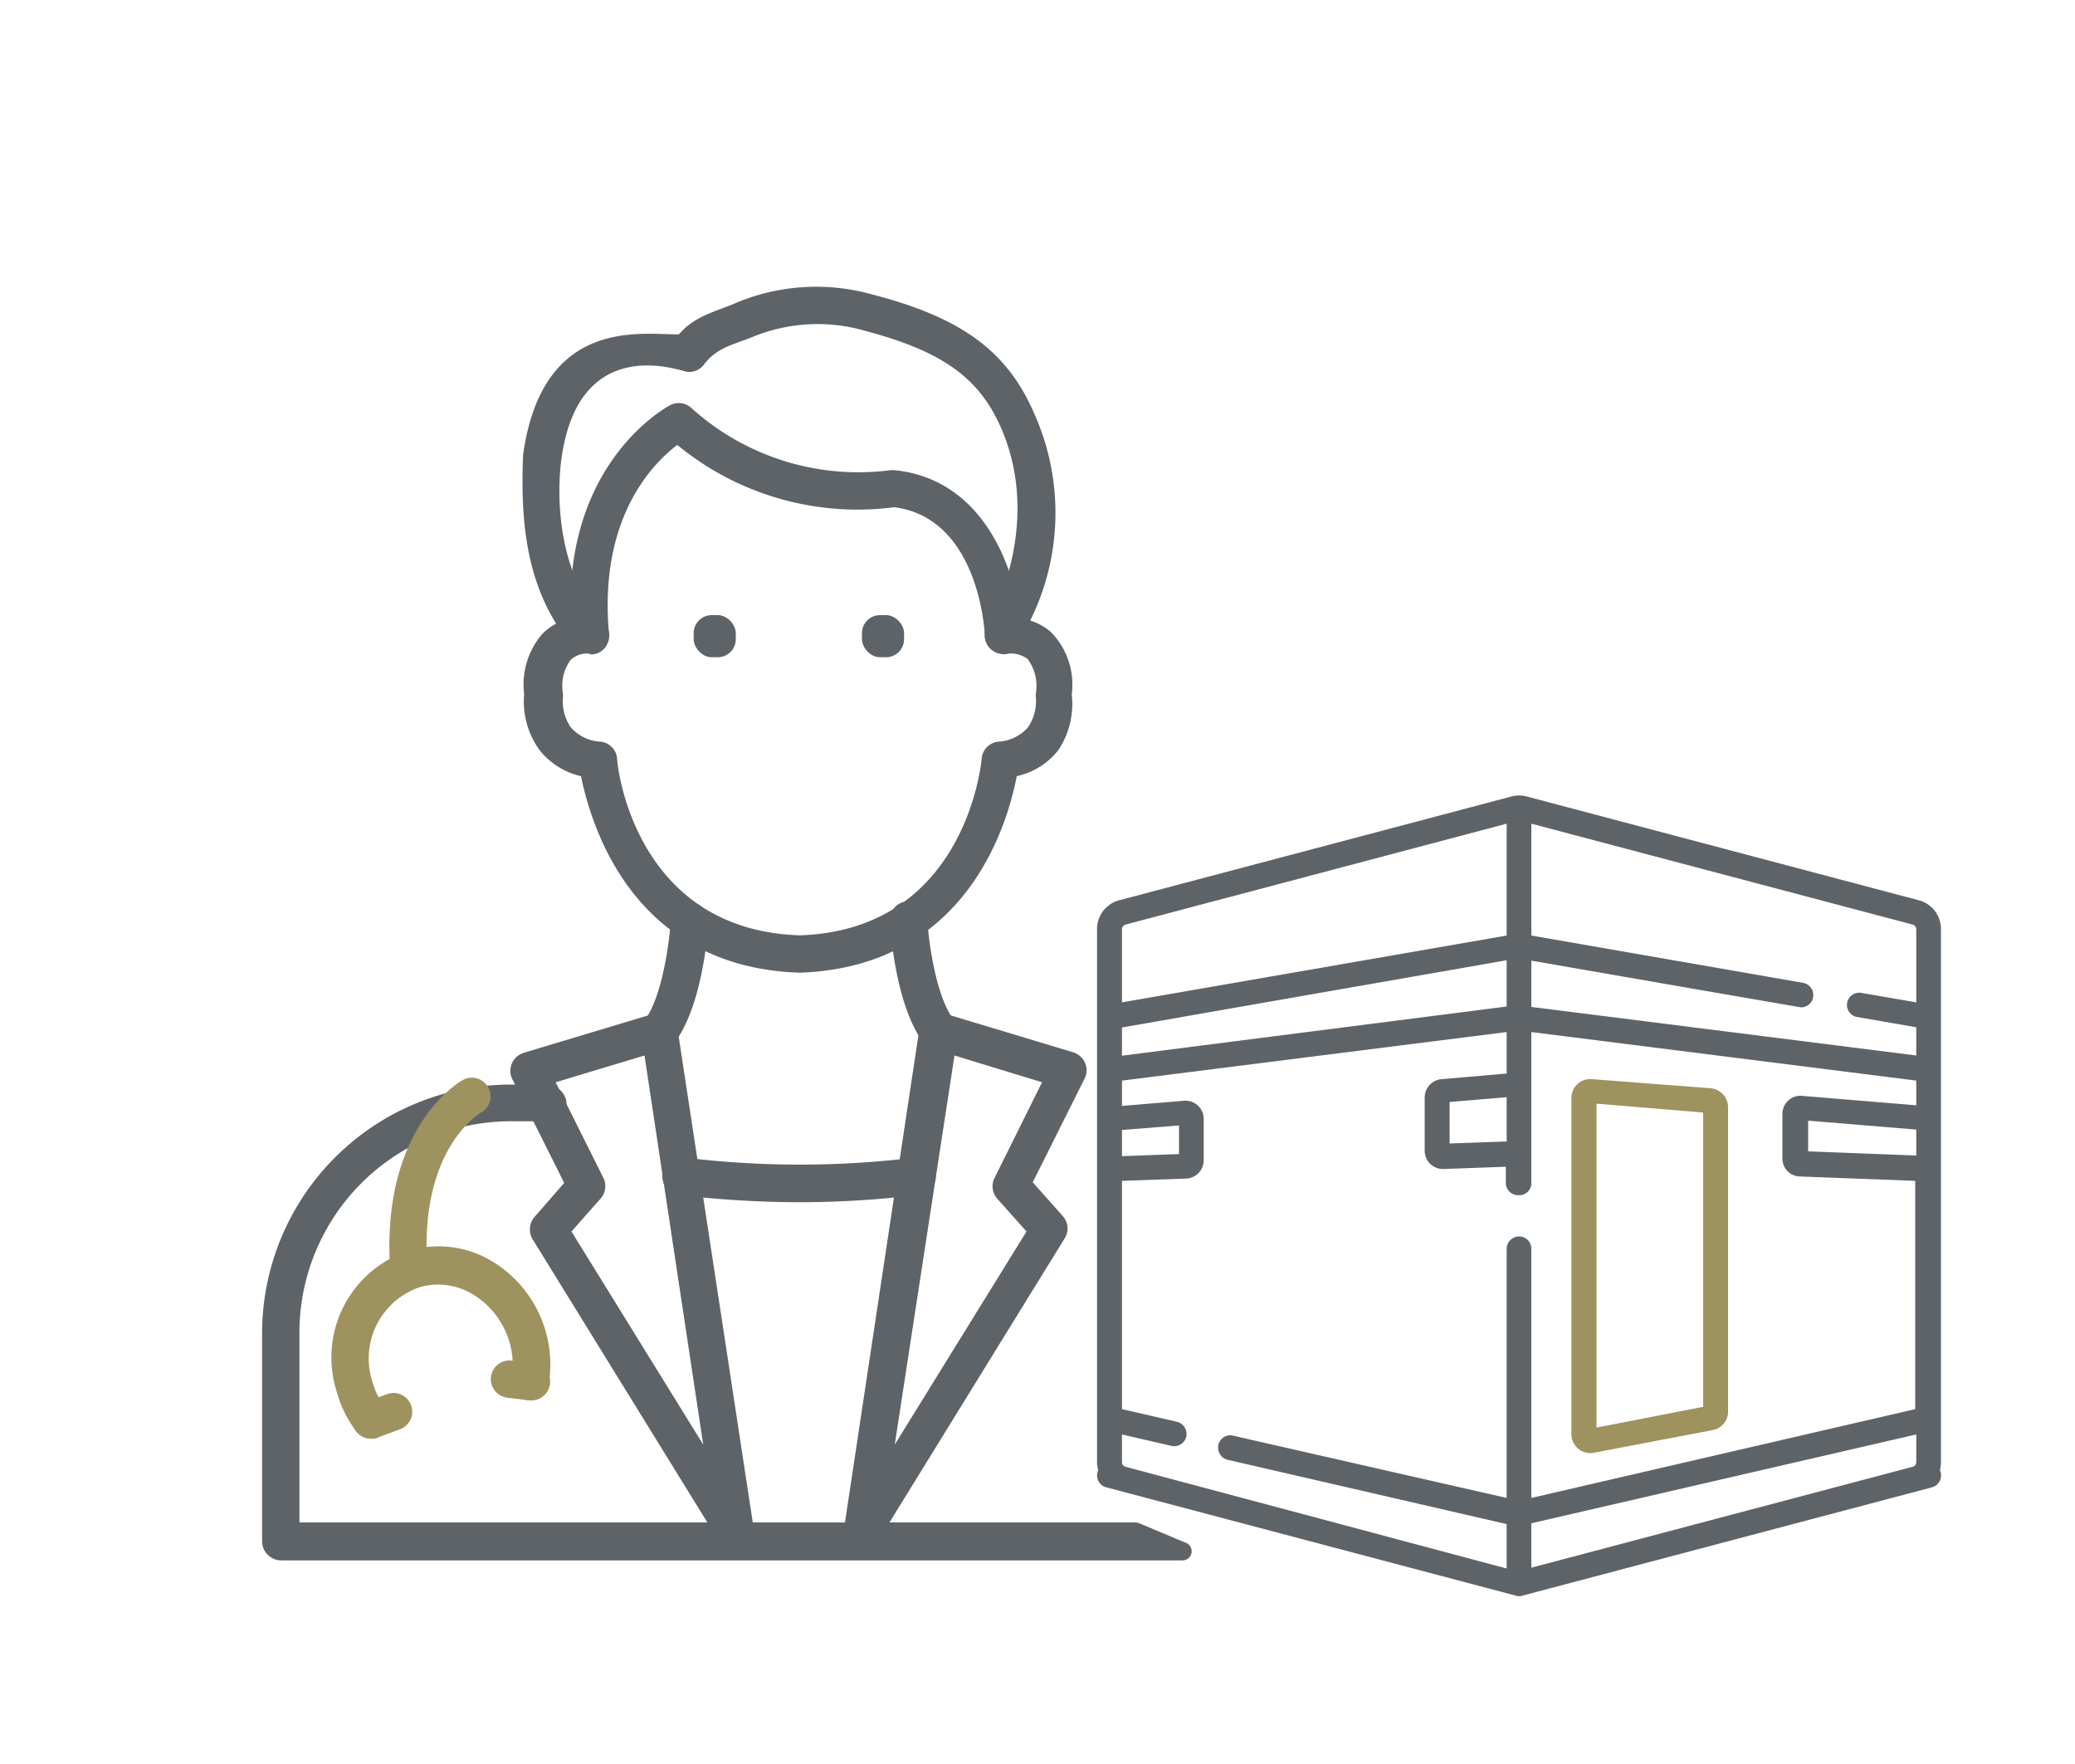
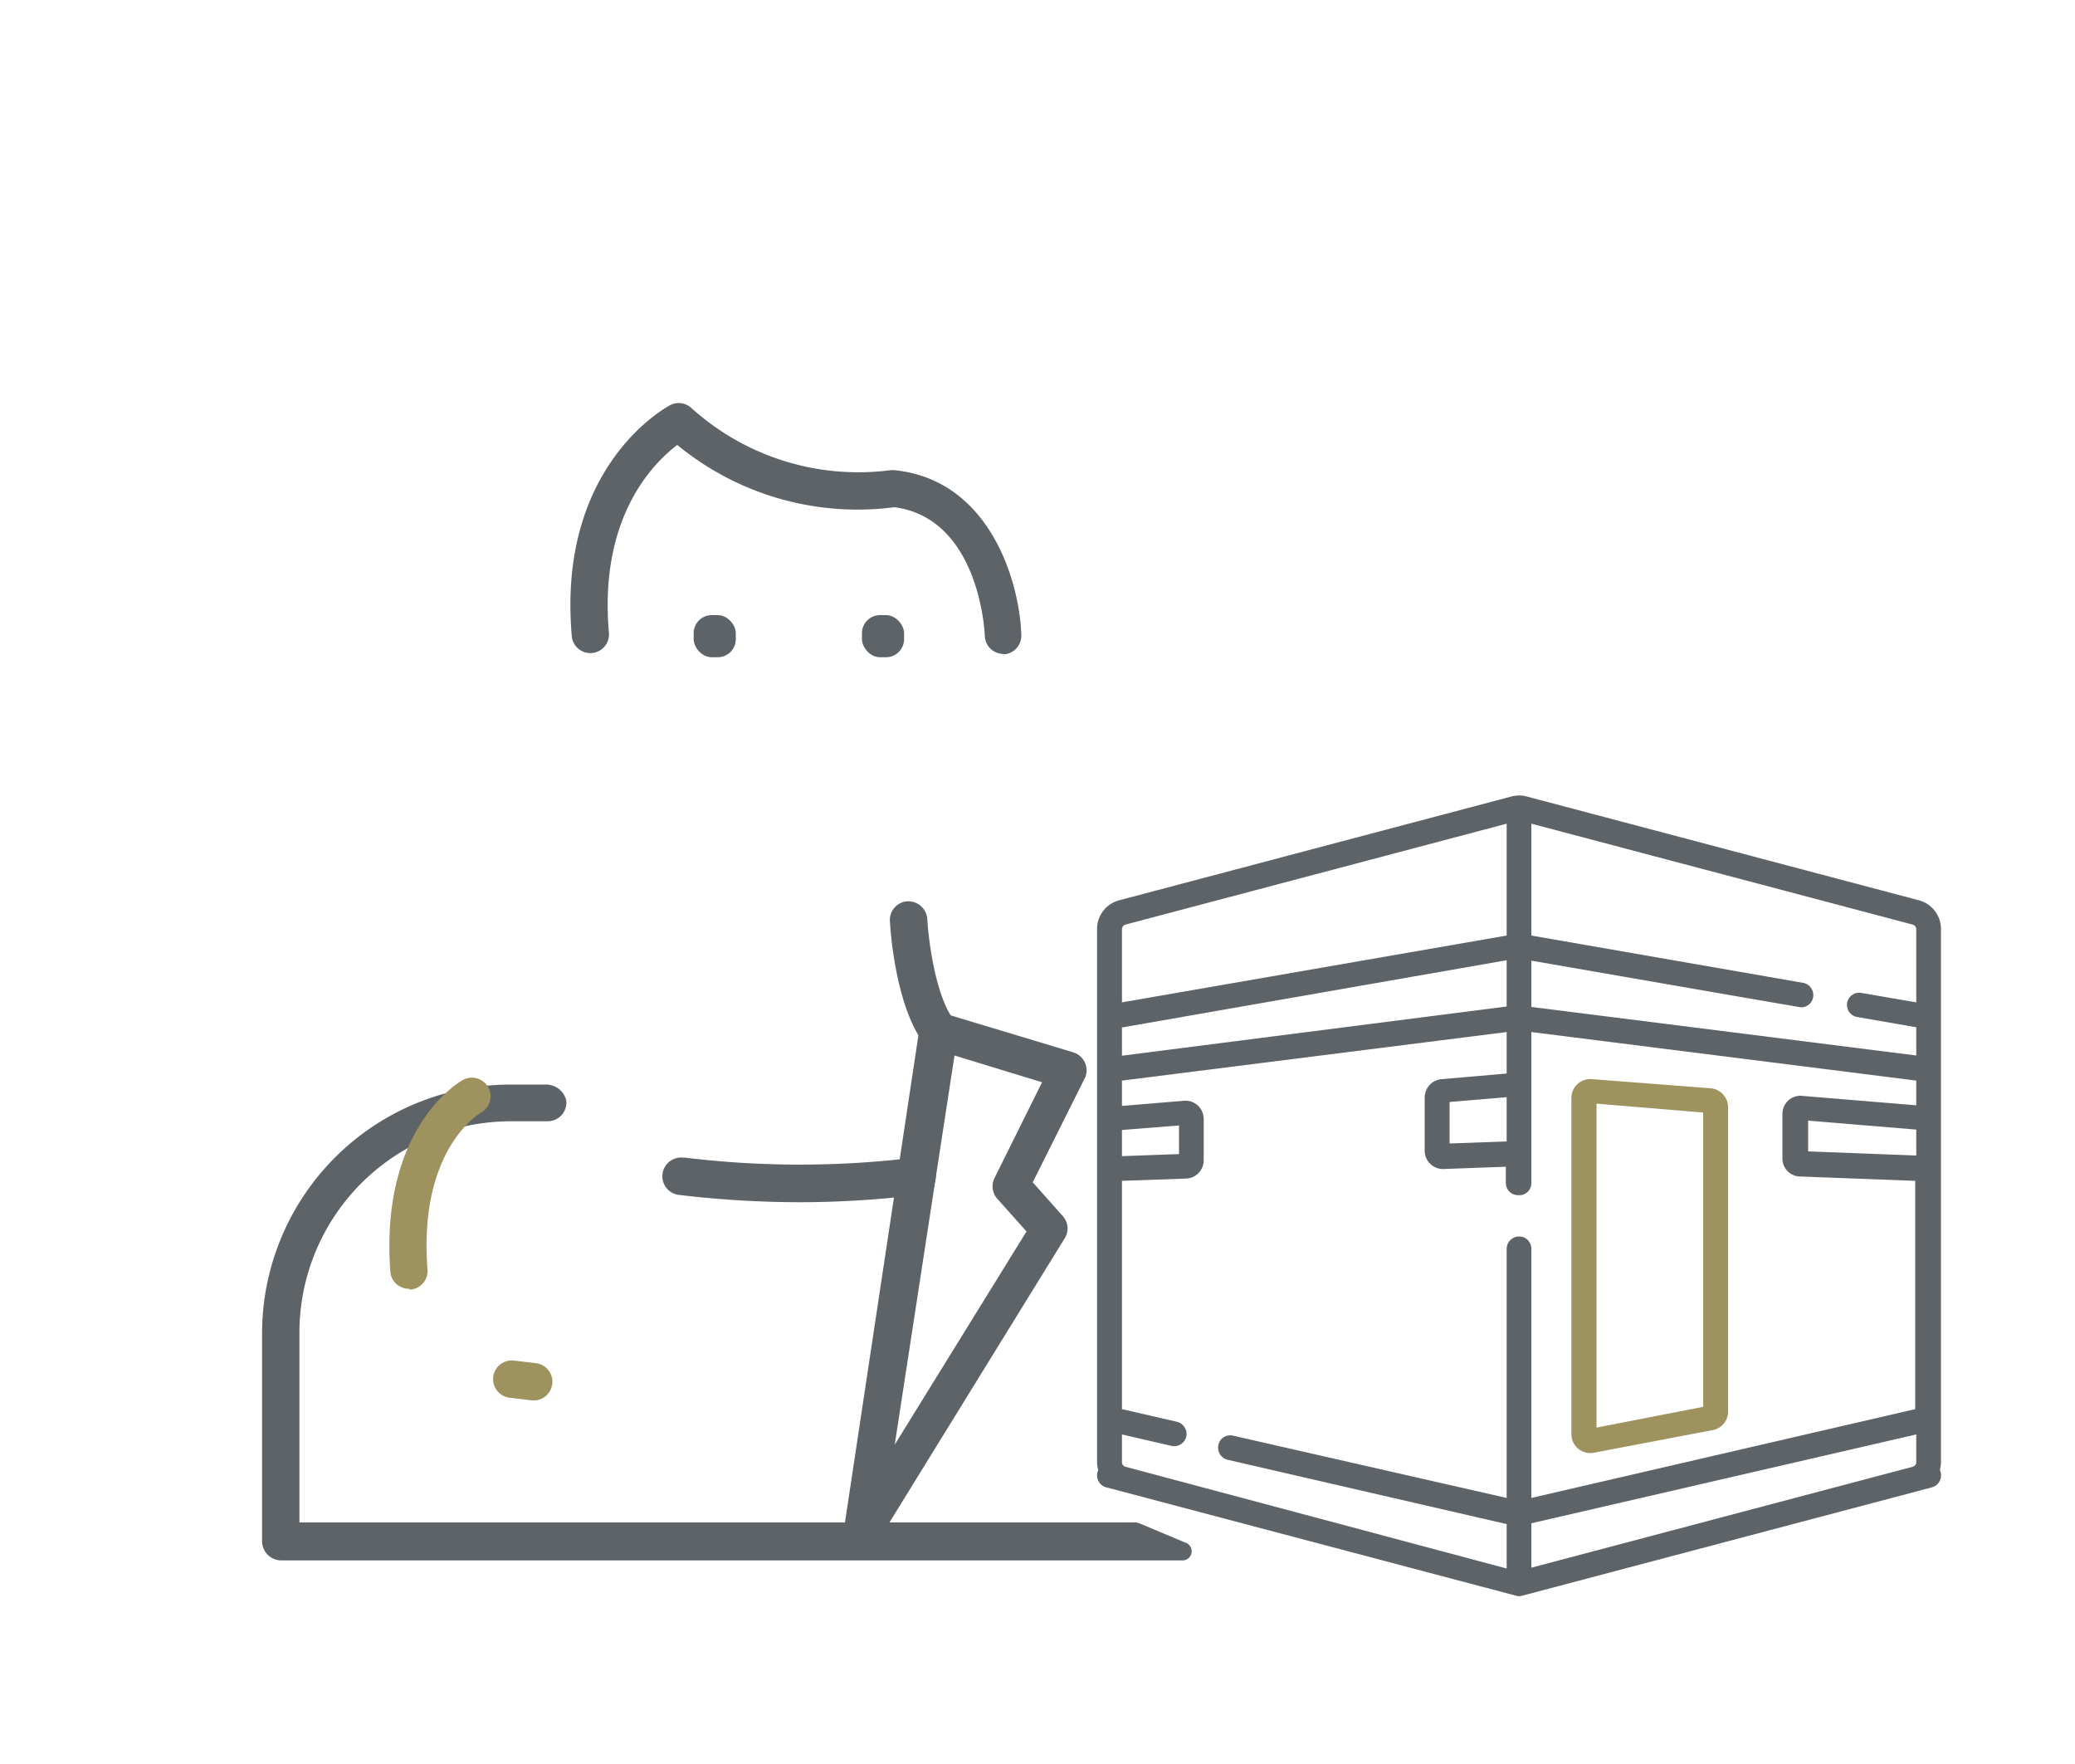
<svg xmlns="http://www.w3.org/2000/svg" id="Layer_1" data-name="Layer 1" viewBox="0 0 100 85">
  <defs>
    <style>.cls-1{fill:#5e6368;}.cls-2{fill:#9e925e;}</style>
  </defs>
  <path class="cls-1" d="M93.49,70.84a1.67,1.67,0,0,0,.05-.39V49c0-.25,0,1.15,0-4.23a1.43,1.43,0,0,0-1.07-1.39l-18.89-5a1.43,1.43,0,0,0-.74,0l-18.9,5a1.43,1.43,0,0,0-1.07,1.39V70.45a1.27,1.27,0,0,0,.06.39.59.59,0,0,0,.39.83l19.74,5.22a.51.51,0,0,0,.3,0L93.1,71.67A.6.6,0,0,0,93.49,70.84ZM72.61,55l-2.75.1v-2l2.75-.23Zm0-8.73v2.23L54.07,50.87V49.51ZM54.07,54.45l2.75-.22v1.38l-2.75.1Zm.18,16.23a.23.23,0,0,1-.18-.23V69.12l2.38.55a.6.6,0,0,0,.72-.44.61.61,0,0,0-.45-.72l-2.65-.61v-11l3.1-.11a.88.88,0,0,0,.84-.88v-2a.88.88,0,0,0-.94-.87l-3,.25V52.07l18.54-2.34v2L69.47,52a.89.89,0,0,0-.81.87v2.59a.88.88,0,0,0,.91.87l3-.11V57a.59.59,0,0,0,.6.59A.58.58,0,0,0,73.8,57V49.73l18.55,2.34v1.19l-5.45-.45a.87.87,0,0,0-1,.87v2.14a.86.86,0,0,0,.84.87l5.56.21v11L73.8,72.18v-12a.59.59,0,0,0-.59-.6.6.6,0,0,0-.6.6v12l-13.18-3a.58.58,0,0,0-.71.44.6.6,0,0,0,.44.72l13.45,3.1v2.14Zm38.1-15-5.21-.2V54l5.21.43ZM73.8,75.54V73.4l18.55-4.28v1.33a.23.23,0,0,1-.18.23ZM92.35,44.79V48.3l-2.67-.46A.59.59,0,0,0,89.47,49l2.88.5v1.36L73.8,48.52V46.29c13.88,2.41,13,2.25,13,2.25a.59.59,0,0,0,.58-.49.6.6,0,0,0-.48-.69L73.8,45.08V39.69l18.37,4.86A.24.24,0,0,1,92.35,44.79Zm-38.1-.24,18.36-4.86v5.39L54.07,48.3V44.79A.24.24,0,0,1,54.25,44.55Z" />
  <path class="cls-2" d="M76.82,70l5.72-1.09a.9.9,0,0,0,.74-.89V53.34a.92.92,0,0,0-.83-.9L76.73,52a.91.91,0,0,0-1,.9V69.11A.91.91,0,0,0,76.82,70Zm.12-16.82,5.14.43V67.79l-5.14,1Z" />
-   <path class="cls-1" d="M38.53,46.87C30.41,46.6,28.46,39.64,28,37.4a3.56,3.56,0,0,1-2-1.26,4,4,0,0,1-.74-2.7,3.73,3.73,0,0,1,.88-2.9,2.83,2.83,0,0,1,.66-.49c-1.51-2.44-1.71-5.28-1.59-8.14.94-6.73,5.81-5.76,7.51-5.8.78-.91,1.76-1.08,2.86-1.56a10,10,0,0,1,6.46-.36c4.2,1.09,6.47,2.66,7.79,5.71a11.69,11.69,0,0,1-.18,10,2.86,2.86,0,0,1,1,.56,3.61,3.61,0,0,1,1,3A4,4,0,0,1,51,36.15a3.49,3.49,0,0,1-2,1.25C48.57,39.64,46.63,46.6,38.53,46.87ZM28.37,31.49a1.16,1.16,0,0,0-.87.31,2.09,2.09,0,0,0-.37,1.61,1.09,1.09,0,0,1,0,.18,2.22,2.22,0,0,0,.38,1.46,2.06,2.06,0,0,0,1.44.69.89.89,0,0,1,.79.81c0,.34.83,8.26,8.8,8.52,7.93-.26,8.74-8.18,8.77-8.52a.89.89,0,0,1,.79-.81,2.06,2.06,0,0,0,1.44-.69,2.25,2.25,0,0,0,.38-1.47,1,1,0,0,1,0-.17,2.17,2.17,0,0,0-.4-1.66,1.39,1.39,0,0,0-1-.25.91.91,0,0,1-1.05-.73.93.93,0,0,1,.1-.59c0-.06,2.79-4.7.67-9.57-1.1-2.52-3-3.73-6.59-4.68a8.2,8.2,0,0,0-5.29.27c-1,.41-1.8.53-2.43,1.36a.89.89,0,0,1-.8.36c-.23,0-5.21-2-6.07,4.17h0S26.27,27,29.11,30a.9.9,0,0,1,.17,1,.85.85,0,0,1-.85.53Z" />
  <path class="cls-1" d="M48.36,31.51a.9.9,0,0,1-.9-.86c0-.24-.29-5.68-4.36-6.21a13.67,13.67,0,0,1-10.46-3c-1.15.87-3.8,3.49-3.29,9.1a.9.9,0,0,1-1.79.16c-.74-8.22,4.53-11.07,4.76-11.19a.9.9,0,0,1,1,.15,12,12,0,0,0,9.57,3,1,1,0,0,1,.25,0c4.58.48,6,5.4,6.08,7.93a.9.9,0,0,1-.86.94Z" />
  <path class="cls-1" d="M41.57,74.73a.9.9,0,0,1-.9-.9.57.57,0,0,1,0-.13l3.64-24.14a.9.9,0,0,1,1-.75l.12,0,6.3,1.9a.91.91,0,0,1,.6,1.12.59.59,0,0,1-.06.14l-2.5,5,1.45,1.63a.89.89,0,0,1,.09,1.07l-9,14.59A.88.88,0,0,1,41.57,74.73ZM46,50.86,43.12,69.61l6.35-10.27-1.41-1.58a.9.9,0,0,1-.13-1l2.29-4.61Z" />
-   <path class="cls-1" d="M35.44,74.73a.91.91,0,0,1-.77-.43l-9-14.58a.92.92,0,0,1,.09-1.08L27.19,57l-2.5-5a.9.9,0,0,1,.41-1.21l.14-.06,6.29-1.89a.89.89,0,0,1,1.12.6l0,.13L36.33,73.7a.9.9,0,0,1-.76,1Zm-7.9-15.39,6.35,10.27L31.06,50.86l-4.28,1.29,2.3,4.61a.9.9,0,0,1-.14,1Z" />
  <path class="cls-1" d="M38.57,57.93a49.44,49.44,0,0,1-5.83-.35.9.9,0,0,1,.17-1.8H33a45.72,45.72,0,0,0,11.09,0,.9.9,0,0,1,.22,1.79A47.15,47.15,0,0,1,38.57,57.93Z" />
  <path class="cls-1" d="M45.22,50.6a.91.91,0,0,1-.73-.37c-1.33-1.81-1.58-5.39-1.6-5.8a.9.9,0,0,1,.85-1,.92.92,0,0,1,.95.85c.05,1,.39,3.66,1.25,4.83a.9.9,0,0,1-.19,1.26.85.85,0,0,1-.53.18Z" />
-   <path class="cls-1" d="M31.79,50.6a.89.89,0,0,1-.89-.91.93.93,0,0,1,.17-.53c.87-1.17,1.2-3.89,1.26-4.83a.9.9,0,0,1,1.8.1c0,.41-.27,4-1.61,5.8A.91.91,0,0,1,31.79,50.6Z" />
-   <path class="cls-2" d="M17.88,69.32a.9.9,0,0,1-.72-.36A5.61,5.61,0,0,1,16.21,67a5.41,5.41,0,0,1,3.54-6.75,5,5,0,0,1,3.87.47,5.81,5.81,0,0,1,2.82,6,.9.9,0,0,1-1.78-.29,4,4,0,0,0-1.92-4.09,3.22,3.22,0,0,0-2.5-.32,3.63,3.63,0,0,0-2.3,4.54,3.81,3.81,0,0,0,.66,1.32.9.9,0,0,1-.18,1.26.87.87,0,0,1-.54.19Z" />
-   <path class="cls-2" d="M25.56,67.47h-.11l-1-.12a.9.9,0,1,1,.21-1.79l1,.12a.9.9,0,0,1-.1,1.8Z" />
-   <path class="cls-2" d="M17.88,69.32a.89.89,0,0,1-.9-.89.91.91,0,0,1,.59-.85l1.08-.4a.9.9,0,1,1,.63,1.69l-1.08.4A.7.7,0,0,1,17.88,69.32Z" />
+   <path class="cls-2" d="M25.56,67.47l-1-.12a.9.9,0,1,1,.21-1.79l1,.12a.9.9,0,0,1-.1,1.8Z" />
  <rect class="cls-1" x="41.54" y="29.64" width="2.03" height="2.03" rx="0.87" />
  <rect class="cls-1" x="33.43" y="29.64" width="2.03" height="2.03" rx="0.87" />
  <path class="cls-1" d="M57,75.19H13.55a.93.93,0,0,1-.92-.93v-10a12,12,0,0,1,12-12h1.66a1,1,0,0,1,1,.77.9.9,0,0,1-.89,1H24.61A10.19,10.19,0,0,0,14.43,64.24v9.12a0,0,0,0,0,0,0H54.69a.58.58,0,0,1,.26.06l2.17.91A.44.44,0,0,1,57,75.19Z" />
  <path class="cls-2" d="M19.71,62.1a.89.89,0,0,1-.9-.84c-.5-6.91,3.32-9.12,3.48-9.21a.9.9,0,1,1,.88,1.57c-.13.08-3,1.83-2.57,7.52a.9.9,0,0,1-.83,1Z" />
</svg>